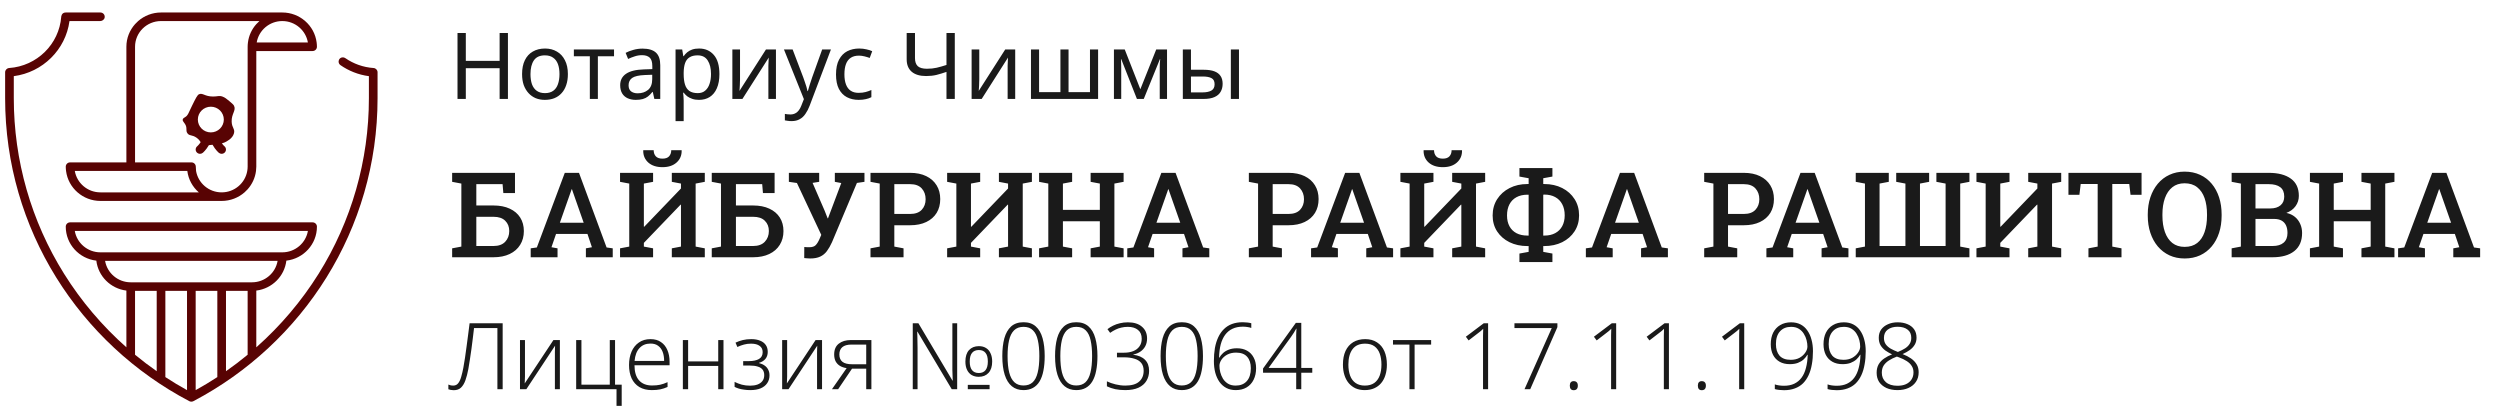
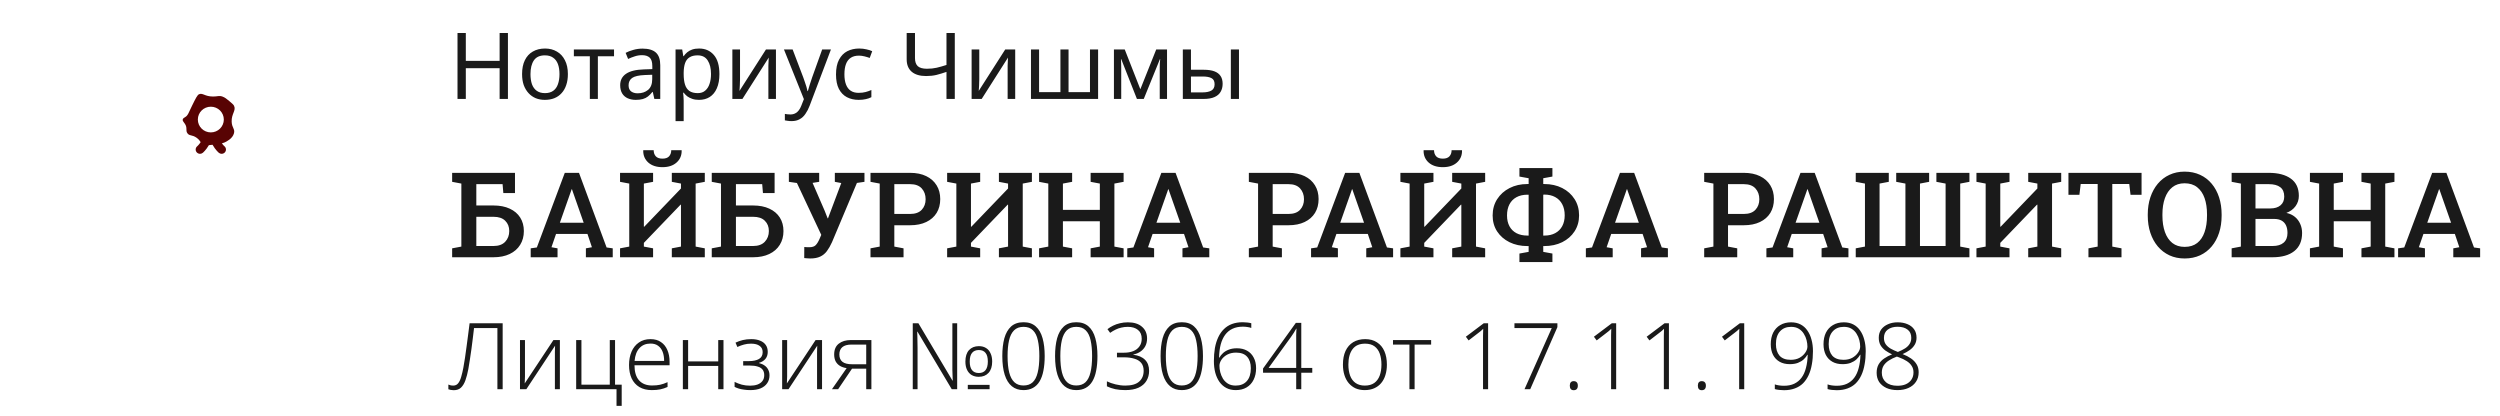
<svg xmlns="http://www.w3.org/2000/svg" width="379" height="63" viewBox="0 0 379 63" fill="none">
  <path d="M77.002 15H75.742V10.338H70.618V15H69.358V5.004H70.618V9.232H75.742V5.004H77.002V15ZM86.091 11.234C86.091 11.859 86.007 12.415 85.839 12.9C85.68 13.376 85.447 13.782 85.139 14.118C84.84 14.454 84.472 14.711 84.033 14.888C83.604 15.056 83.123 15.14 82.591 15.14C82.096 15.14 81.639 15.056 81.219 14.888C80.799 14.711 80.435 14.454 80.127 14.118C79.819 13.782 79.576 13.376 79.399 12.9C79.231 12.415 79.147 11.859 79.147 11.234C79.147 10.403 79.287 9.703 79.567 9.134C79.847 8.555 80.248 8.117 80.771 7.818C81.294 7.51 81.914 7.356 82.633 7.356C83.314 7.356 83.912 7.51 84.425 7.818C84.948 8.117 85.354 8.555 85.643 9.134C85.942 9.703 86.091 10.403 86.091 11.234ZM80.421 11.234C80.421 11.822 80.496 12.335 80.645 12.774C80.804 13.203 81.046 13.535 81.373 13.768C81.7 14.001 82.115 14.118 82.619 14.118C83.123 14.118 83.538 14.001 83.865 13.768C84.192 13.535 84.43 13.203 84.579 12.774C84.738 12.335 84.817 11.822 84.817 11.234C84.817 10.637 84.738 10.128 84.579 9.708C84.42 9.288 84.178 8.966 83.851 8.742C83.534 8.509 83.118 8.392 82.605 8.392C81.84 8.392 81.284 8.644 80.939 9.148C80.594 9.652 80.421 10.347 80.421 11.234ZM93.087 8.532H90.637V15H89.419V8.532H86.997V7.496H93.087V8.532ZM97.407 7.37C98.322 7.37 98.998 7.571 99.437 7.972C99.876 8.373 100.095 9.013 100.095 9.89V15H99.199L98.961 13.936H98.905C98.69 14.207 98.466 14.435 98.233 14.622C98.009 14.799 97.748 14.93 97.449 15.014C97.16 15.098 96.805 15.14 96.385 15.14C95.937 15.14 95.531 15.061 95.167 14.902C94.812 14.743 94.532 14.501 94.327 14.174C94.122 13.838 94.019 13.418 94.019 12.914C94.019 12.167 94.313 11.593 94.901 11.192C95.489 10.781 96.394 10.557 97.617 10.52L98.891 10.478V10.03C98.891 9.405 98.756 8.971 98.485 8.728C98.214 8.485 97.832 8.364 97.337 8.364C96.945 8.364 96.572 8.425 96.217 8.546C95.862 8.658 95.531 8.789 95.223 8.938L94.845 8.014C95.172 7.837 95.559 7.687 96.007 7.566C96.455 7.435 96.922 7.37 97.407 7.37ZM97.771 11.374C96.838 11.411 96.189 11.561 95.825 11.822C95.47 12.083 95.293 12.452 95.293 12.928C95.293 13.348 95.419 13.656 95.671 13.852C95.932 14.048 96.264 14.146 96.665 14.146C97.3 14.146 97.827 13.973 98.247 13.628C98.667 13.273 98.877 12.732 98.877 12.004V11.332L97.771 11.374ZM105.983 7.356C106.907 7.356 107.649 7.678 108.209 8.322C108.778 8.966 109.063 9.937 109.063 11.234C109.063 12.083 108.932 12.802 108.671 13.39C108.419 13.969 108.059 14.407 107.593 14.706C107.135 14.995 106.594 15.14 105.969 15.14C105.586 15.14 105.245 15.089 104.947 14.986C104.648 14.883 104.391 14.753 104.177 14.594C103.971 14.426 103.794 14.244 103.645 14.048H103.561C103.579 14.207 103.598 14.407 103.617 14.65C103.635 14.893 103.645 15.103 103.645 15.28V18.36H102.413V7.496H103.421L103.589 8.518H103.645C103.794 8.303 103.971 8.107 104.177 7.93C104.391 7.753 104.643 7.613 104.933 7.51C105.231 7.407 105.581 7.356 105.983 7.356ZM105.759 8.392C105.255 8.392 104.849 8.49 104.541 8.686C104.233 8.873 104.009 9.157 103.869 9.54C103.729 9.923 103.654 10.408 103.645 10.996V11.234C103.645 11.85 103.71 12.373 103.841 12.802C103.971 13.231 104.191 13.558 104.499 13.782C104.816 14.006 105.245 14.118 105.787 14.118C106.244 14.118 106.617 13.992 106.907 13.74C107.205 13.488 107.425 13.147 107.565 12.718C107.714 12.279 107.789 11.78 107.789 11.22C107.789 10.361 107.621 9.675 107.285 9.162C106.958 8.649 106.449 8.392 105.759 8.392ZM112.188 12.074C112.188 12.158 112.183 12.279 112.174 12.438C112.174 12.587 112.169 12.751 112.16 12.928C112.151 13.096 112.141 13.259 112.132 13.418C112.123 13.567 112.113 13.689 112.104 13.782L116.122 7.496H117.634V15H116.486V10.576C116.486 10.427 116.486 10.231 116.486 9.988C116.495 9.745 116.505 9.507 116.514 9.274C116.523 9.031 116.533 8.849 116.542 8.728L112.552 15H111.026V7.496H112.188V12.074ZM118.846 7.496H120.162L121.786 11.766C121.879 12.018 121.963 12.261 122.038 12.494C122.122 12.727 122.197 12.956 122.262 13.18C122.327 13.395 122.379 13.605 122.416 13.81H122.472C122.528 13.577 122.617 13.273 122.738 12.9C122.859 12.517 122.985 12.135 123.116 11.752L124.642 7.496H125.972L122.738 16.036C122.561 16.503 122.351 16.909 122.108 17.254C121.875 17.609 121.585 17.879 121.24 18.066C120.904 18.262 120.493 18.36 120.008 18.36C119.784 18.36 119.588 18.346 119.42 18.318C119.252 18.299 119.107 18.276 118.986 18.248V17.268C119.089 17.287 119.21 17.305 119.35 17.324C119.499 17.343 119.653 17.352 119.812 17.352C120.101 17.352 120.349 17.296 120.554 17.184C120.769 17.081 120.951 16.927 121.1 16.722C121.249 16.526 121.375 16.293 121.478 16.022L121.87 15.028L118.846 7.496ZM130.169 15.14C129.506 15.14 128.913 15.005 128.391 14.734C127.877 14.463 127.471 14.043 127.173 13.474C126.883 12.905 126.739 12.177 126.739 11.29C126.739 10.366 126.893 9.615 127.201 9.036C127.509 8.457 127.924 8.033 128.447 7.762C128.979 7.491 129.581 7.356 130.253 7.356C130.635 7.356 131.004 7.398 131.359 7.482C131.713 7.557 132.003 7.65 132.227 7.762L131.849 8.784C131.625 8.7 131.363 8.621 131.065 8.546C130.766 8.471 130.486 8.434 130.225 8.434C129.721 8.434 129.305 8.541 128.979 8.756C128.652 8.971 128.409 9.288 128.251 9.708C128.092 10.128 128.013 10.651 128.013 11.276C128.013 11.873 128.092 12.382 128.251 12.802C128.409 13.222 128.647 13.539 128.965 13.754C129.282 13.969 129.679 14.076 130.155 14.076C130.565 14.076 130.925 14.034 131.233 13.95C131.55 13.866 131.839 13.763 132.101 13.642V14.734C131.849 14.865 131.569 14.963 131.261 15.028C130.962 15.103 130.598 15.14 130.169 15.14ZM144.746 15H143.486V10.898C142.945 11.085 142.436 11.239 141.96 11.36C141.493 11.472 140.971 11.528 140.392 11.528C139.459 11.528 138.735 11.313 138.222 10.884C137.709 10.445 137.452 9.815 137.452 8.994V5.004H138.712V8.812C138.712 9.353 138.852 9.759 139.132 10.03C139.421 10.291 139.883 10.422 140.518 10.422C141.069 10.422 141.563 10.371 142.002 10.268C142.441 10.165 142.935 10.025 143.486 9.848V5.004H144.746V15ZM148.459 12.074C148.459 12.158 148.455 12.279 148.445 12.438C148.445 12.587 148.441 12.751 148.431 12.928C148.422 13.096 148.413 13.259 148.403 13.418C148.394 13.567 148.385 13.689 148.375 13.782L152.393 7.496H153.905V15H152.757V10.576C152.757 10.427 152.757 10.231 152.757 9.988C152.767 9.745 152.776 9.507 152.785 9.274C152.795 9.031 152.804 8.849 152.813 8.728L148.823 15H147.297V7.496H148.459V12.074ZM166.472 7.496V15H156.294V7.496H157.526V13.964H160.76V7.496H161.992V13.964H165.24V7.496H166.472ZM176.922 7.496V15H175.816V10.212C175.816 10.016 175.82 9.811 175.83 9.596C175.848 9.381 175.867 9.171 175.886 8.966H175.844L173.394 15H172.358L169.978 8.966H169.936C169.954 9.171 169.964 9.381 169.964 9.596C169.973 9.811 169.978 10.03 169.978 10.254V15H168.872V7.496H170.51L172.876 13.53L175.284 7.496H176.922ZM179.317 15V7.496H180.549V10.576H182.495C183.148 10.576 183.685 10.655 184.105 10.814C184.525 10.973 184.838 11.211 185.043 11.528C185.248 11.836 185.351 12.228 185.351 12.704C185.351 13.171 185.248 13.577 185.043 13.922C184.847 14.267 184.534 14.533 184.105 14.72C183.685 14.907 183.13 15 182.439 15H179.317ZM182.327 14.006C182.859 14.006 183.293 13.917 183.629 13.74C183.965 13.553 184.133 13.231 184.133 12.774C184.133 12.317 183.979 12.009 183.671 11.85C183.363 11.682 182.92 11.598 182.341 11.598H180.549V14.006H182.327ZM186.597 15V7.496H187.829V15H186.597Z" fill="#1A1A1A" />
  <path d="M76.204 59H75.406V49.732H71.864C71.817 50.208 71.757 50.717 71.682 51.258C71.617 51.799 71.547 52.345 71.472 52.896C71.397 53.447 71.318 53.988 71.234 54.52C71.159 55.043 71.08 55.528 70.996 55.976C70.875 56.611 70.73 57.166 70.562 57.642C70.394 58.118 70.17 58.491 69.89 58.762C69.619 59.023 69.251 59.154 68.784 59.154C68.625 59.154 68.476 59.14 68.336 59.112C68.205 59.084 68.084 59.051 67.972 59.014V58.3C68.075 58.347 68.187 58.384 68.308 58.412C68.429 58.44 68.565 58.454 68.714 58.454C69.031 58.454 69.283 58.333 69.47 58.09C69.657 57.847 69.806 57.525 69.918 57.124C70.039 56.713 70.147 56.261 70.24 55.766C70.324 55.299 70.408 54.795 70.492 54.254C70.576 53.703 70.655 53.134 70.73 52.546C70.814 51.949 70.893 51.351 70.968 50.754C71.052 50.157 71.127 49.573 71.192 49.004H76.204V59ZM79.586 56.746C79.586 56.839 79.586 56.947 79.586 57.068C79.586 57.189 79.581 57.315 79.572 57.446C79.572 57.567 79.567 57.689 79.558 57.81C79.548 57.922 79.544 58.029 79.544 58.132L83.898 51.552H84.878V59H84.122V53.806C84.122 53.666 84.122 53.512 84.122 53.344C84.122 53.176 84.126 53.008 84.136 52.84C84.145 52.672 84.15 52.527 84.15 52.406L79.796 59H78.83V51.552H79.586V56.746ZM94.249 61.534H93.465V59H87.347V51.552H88.145V58.314H92.443V51.552H93.241V58.314H94.249V61.534ZM98.611 51.412C99.254 51.412 99.787 51.561 100.206 51.86C100.636 52.149 100.958 52.551 101.172 53.064C101.396 53.577 101.508 54.17 101.508 54.842V55.374H96.189C96.189 56.373 96.417 57.133 96.874 57.656C97.341 58.179 97.999 58.44 98.849 58.44C99.315 58.44 99.721 58.403 100.066 58.328C100.412 58.253 100.79 58.123 101.2 57.936V58.664C100.827 58.832 100.458 58.953 100.094 59.028C99.731 59.103 99.306 59.14 98.82 59.14C98.083 59.14 97.453 58.986 96.93 58.678C96.417 58.37 96.025 57.931 95.754 57.362C95.493 56.783 95.362 56.111 95.362 55.346C95.362 54.581 95.489 53.904 95.74 53.316C95.993 52.728 96.361 52.266 96.847 51.93C97.332 51.585 97.92 51.412 98.611 51.412ZM98.611 52.084C97.92 52.084 97.365 52.313 96.945 52.77C96.525 53.218 96.277 53.867 96.203 54.716H100.682C100.682 54.193 100.608 53.736 100.458 53.344C100.309 52.952 100.08 52.644 99.772 52.42C99.474 52.196 99.087 52.084 98.611 52.084ZM104.319 51.552V54.786H108.883V51.552H109.681V59H108.883V55.472H104.319V59H103.521V51.552H104.319ZM113.898 51.412C114.421 51.412 114.869 51.491 115.242 51.65C115.615 51.799 115.9 52.019 116.096 52.308C116.292 52.588 116.39 52.933 116.39 53.344C116.39 53.773 116.273 54.128 116.04 54.408C115.807 54.688 115.48 54.889 115.06 55.01V55.038C115.396 55.122 115.681 55.248 115.914 55.416C116.157 55.584 116.339 55.794 116.46 56.046C116.591 56.289 116.656 56.578 116.656 56.914C116.656 57.362 116.539 57.754 116.306 58.09C116.082 58.426 115.751 58.687 115.312 58.874C114.883 59.051 114.36 59.14 113.744 59.14C113.408 59.14 113.091 59.117 112.792 59.07C112.493 59.033 112.223 58.977 111.98 58.902C111.747 58.827 111.541 58.743 111.364 58.65V57.894C111.7 58.062 112.064 58.202 112.456 58.314C112.848 58.417 113.273 58.468 113.73 58.468C114.141 58.468 114.505 58.412 114.822 58.3C115.149 58.179 115.401 58.001 115.578 57.768C115.765 57.535 115.858 57.236 115.858 56.872C115.858 56.527 115.774 56.247 115.606 56.032C115.438 55.817 115.191 55.663 114.864 55.57C114.547 55.467 114.145 55.416 113.66 55.416H112.666V54.744H113.562C114.187 54.744 114.687 54.637 115.06 54.422C115.433 54.207 115.62 53.862 115.62 53.386C115.62 52.966 115.466 52.649 115.158 52.434C114.859 52.21 114.425 52.098 113.856 52.098C113.455 52.098 113.095 52.145 112.778 52.238C112.461 52.322 112.129 52.443 111.784 52.602L111.504 51.944C111.859 51.776 112.227 51.645 112.61 51.552C113.002 51.459 113.431 51.412 113.898 51.412ZM119.33 56.746C119.33 56.839 119.33 56.947 119.33 57.068C119.33 57.189 119.325 57.315 119.316 57.446C119.316 57.567 119.311 57.689 119.302 57.81C119.292 57.922 119.288 58.029 119.288 58.132L123.642 51.552H124.622V59H123.866V53.806C123.866 53.666 123.866 53.512 123.866 53.344C123.866 53.176 123.87 53.008 123.88 52.84C123.889 52.672 123.894 52.527 123.894 52.406L119.54 59H118.574V51.552H119.33V56.746ZM127.063 59H126.125L128.351 55.808C127.959 55.752 127.623 55.64 127.343 55.472C127.063 55.304 126.844 55.075 126.685 54.786C126.536 54.497 126.461 54.147 126.461 53.736C126.461 53.008 126.695 52.462 127.161 52.098C127.628 51.734 128.235 51.552 128.981 51.552H132.103V59H131.319V55.892H129.163L127.063 59ZM127.245 53.736C127.245 54.231 127.404 54.604 127.721 54.856C128.039 55.099 128.515 55.22 129.149 55.22H131.319V52.238H129.065C128.459 52.238 128.001 52.369 127.693 52.63C127.395 52.891 127.245 53.26 127.245 53.736ZM138.374 59V49.004H139.228L144.394 57.698H144.436C144.436 57.455 144.427 57.194 144.408 56.914C144.399 56.634 144.39 56.359 144.38 56.088C144.38 55.808 144.38 55.556 144.38 55.332V49.004H145.108V59H144.282L139.088 50.278H139.046C139.056 50.539 139.065 50.81 139.074 51.09C139.084 51.37 139.088 51.65 139.088 51.93C139.098 52.201 139.102 52.462 139.102 52.714V59H138.374ZM146.718 59V58.342H150.022V59H146.718ZM148.37 57.124C147.969 57.124 147.614 57.035 147.306 56.858C147.008 56.681 146.774 56.419 146.606 56.074C146.438 55.729 146.354 55.309 146.354 54.814C146.354 54.058 146.536 53.479 146.9 53.078C147.274 52.677 147.773 52.476 148.398 52.476C148.818 52.476 149.178 52.569 149.476 52.756C149.775 52.933 150.004 53.199 150.162 53.554C150.33 53.899 150.414 54.319 150.414 54.814C150.414 55.551 150.232 56.121 149.868 56.522C149.504 56.923 149.005 57.124 148.37 57.124ZM148.384 56.55C148.832 56.55 149.173 56.405 149.406 56.116C149.64 55.817 149.756 55.383 149.756 54.814C149.756 54.217 149.64 53.778 149.406 53.498C149.182 53.209 148.846 53.064 148.398 53.064C147.941 53.064 147.596 53.209 147.362 53.498C147.129 53.778 147.012 54.217 147.012 54.814C147.012 55.393 147.129 55.827 147.362 56.116C147.596 56.405 147.936 56.55 148.384 56.55ZM158.376 53.974C158.376 54.814 158.311 55.556 158.18 56.2C158.059 56.835 157.867 57.371 157.606 57.81C157.345 58.249 157.009 58.58 156.598 58.804C156.197 59.028 155.716 59.14 155.156 59.14C154.456 59.14 153.868 58.944 153.392 58.552C152.916 58.16 152.557 57.581 152.314 56.816C152.071 56.051 151.95 55.103 151.95 53.974C151.95 52.947 152.053 52.051 152.258 51.286C152.473 50.521 152.813 49.923 153.28 49.494C153.756 49.065 154.386 48.85 155.17 48.85C155.935 48.85 156.551 49.06 157.018 49.48C157.494 49.9 157.839 50.497 158.054 51.272C158.269 52.037 158.376 52.938 158.376 53.974ZM152.748 53.974C152.748 54.982 152.832 55.817 153 56.48C153.168 57.133 153.429 57.623 153.784 57.95C154.139 58.277 154.596 58.44 155.156 58.44C155.735 58.44 156.197 58.281 156.542 57.964C156.897 57.637 157.153 57.143 157.312 56.48C157.48 55.817 157.564 54.982 157.564 53.974C157.564 53.041 157.489 52.247 157.34 51.594C157.2 50.931 156.953 50.427 156.598 50.082C156.253 49.727 155.777 49.55 155.17 49.55C154.563 49.55 154.083 49.727 153.728 50.082C153.373 50.437 153.121 50.945 152.972 51.608C152.823 52.261 152.748 53.05 152.748 53.974ZM166.374 53.974C166.374 54.814 166.309 55.556 166.178 56.2C166.057 56.835 165.865 57.371 165.604 57.81C165.343 58.249 165.007 58.58 164.596 58.804C164.195 59.028 163.714 59.14 163.154 59.14C162.454 59.14 161.866 58.944 161.39 58.552C160.914 58.16 160.555 57.581 160.312 56.816C160.069 56.051 159.948 55.103 159.948 53.974C159.948 52.947 160.051 52.051 160.256 51.286C160.471 50.521 160.811 49.923 161.278 49.494C161.754 49.065 162.384 48.85 163.168 48.85C163.933 48.85 164.549 49.06 165.016 49.48C165.492 49.9 165.837 50.497 166.052 51.272C166.267 52.037 166.374 52.938 166.374 53.974ZM160.746 53.974C160.746 54.982 160.83 55.817 160.998 56.48C161.166 57.133 161.427 57.623 161.782 57.95C162.137 58.277 162.594 58.44 163.154 58.44C163.733 58.44 164.195 58.281 164.54 57.964C164.895 57.637 165.151 57.143 165.31 56.48C165.478 55.817 165.562 54.982 165.562 53.974C165.562 53.041 165.487 52.247 165.338 51.594C165.198 50.931 164.951 50.427 164.596 50.082C164.251 49.727 163.775 49.55 163.168 49.55C162.561 49.55 162.081 49.727 161.726 50.082C161.371 50.437 161.119 50.945 160.97 51.608C160.821 52.261 160.746 53.05 160.746 53.974ZM173.896 51.314C173.896 51.753 173.807 52.14 173.63 52.476C173.453 52.812 173.205 53.087 172.888 53.302C172.58 53.517 172.216 53.666 171.796 53.75V53.778C172.589 53.881 173.187 54.137 173.588 54.548C173.999 54.959 174.204 55.519 174.204 56.228C174.204 56.788 174.069 57.292 173.798 57.74C173.537 58.179 173.135 58.524 172.594 58.776C172.062 59.019 171.39 59.14 170.578 59.14C170.046 59.14 169.547 59.093 169.08 59C168.613 58.897 168.189 58.753 167.806 58.566V57.81C168.189 57.997 168.627 58.151 169.122 58.272C169.617 58.393 170.107 58.454 170.592 58.454C171.544 58.454 172.244 58.253 172.692 57.852C173.149 57.451 173.378 56.905 173.378 56.214C173.378 55.719 173.257 55.323 173.014 55.024C172.771 54.725 172.426 54.511 171.978 54.38C171.53 54.24 171.003 54.17 170.396 54.17H169.332V53.47H170.41C170.933 53.47 171.395 53.391 171.796 53.232C172.197 53.073 172.51 52.835 172.734 52.518C172.967 52.201 173.084 51.813 173.084 51.356C173.084 50.759 172.893 50.311 172.51 50.012C172.137 49.704 171.628 49.55 170.984 49.55C170.639 49.55 170.312 49.587 170.004 49.662C169.696 49.727 169.402 49.83 169.122 49.97C168.851 50.101 168.576 50.264 168.296 50.46L167.89 49.9C168.151 49.695 168.436 49.517 168.744 49.368C169.061 49.209 169.407 49.088 169.78 49.004C170.153 48.911 170.555 48.864 170.984 48.864C171.908 48.864 172.622 49.088 173.126 49.536C173.639 49.975 173.896 50.567 173.896 51.314ZM182.37 53.974C182.37 54.814 182.305 55.556 182.174 56.2C182.053 56.835 181.861 57.371 181.6 57.81C181.339 58.249 181.003 58.58 180.592 58.804C180.191 59.028 179.71 59.14 179.15 59.14C178.45 59.14 177.862 58.944 177.386 58.552C176.91 58.16 176.551 57.581 176.308 56.816C176.065 56.051 175.944 55.103 175.944 53.974C175.944 52.947 176.047 52.051 176.252 51.286C176.467 50.521 176.807 49.923 177.274 49.494C177.75 49.065 178.38 48.85 179.164 48.85C179.929 48.85 180.545 49.06 181.012 49.48C181.488 49.9 181.833 50.497 182.048 51.272C182.263 52.037 182.37 52.938 182.37 53.974ZM176.742 53.974C176.742 54.982 176.826 55.817 176.994 56.48C177.162 57.133 177.423 57.623 177.778 57.95C178.133 58.277 178.59 58.44 179.15 58.44C179.729 58.44 180.191 58.281 180.536 57.964C180.891 57.637 181.147 57.143 181.306 56.48C181.474 55.817 181.558 54.982 181.558 53.974C181.558 53.041 181.483 52.247 181.334 51.594C181.194 50.931 180.947 50.427 180.592 50.082C180.247 49.727 179.771 49.55 179.164 49.55C178.557 49.55 178.077 49.727 177.722 50.082C177.367 50.437 177.115 50.945 176.966 51.608C176.817 52.261 176.742 53.05 176.742 53.974ZM184.026 54.744C184.026 54.025 184.078 53.363 184.18 52.756C184.292 52.149 184.46 51.608 184.684 51.132C184.908 50.647 185.193 50.236 185.538 49.9C185.884 49.555 186.294 49.293 186.77 49.116C187.246 48.939 187.788 48.85 188.394 48.85C188.637 48.85 188.87 48.864 189.094 48.892C189.328 48.92 189.528 48.957 189.696 49.004V49.718C189.528 49.653 189.332 49.606 189.108 49.578C188.894 49.541 188.66 49.522 188.408 49.522C187.811 49.522 187.288 49.629 186.84 49.844C186.402 50.049 186.033 50.353 185.734 50.754C185.445 51.146 185.221 51.631 185.062 52.21C184.913 52.789 184.829 53.456 184.81 54.212H184.866C184.997 53.969 185.179 53.741 185.412 53.526C185.646 53.311 185.935 53.139 186.28 53.008C186.635 52.868 187.046 52.798 187.512 52.798C188.11 52.798 188.623 52.919 189.052 53.162C189.491 53.405 189.827 53.755 190.06 54.212C190.303 54.66 190.424 55.197 190.424 55.822C190.424 56.485 190.298 57.068 190.046 57.572C189.804 58.067 189.449 58.454 188.982 58.734C188.525 59.005 187.979 59.14 187.344 59.14C186.803 59.14 186.327 59.033 185.916 58.818C185.506 58.603 185.16 58.3 184.88 57.908C184.6 57.516 184.386 57.049 184.236 56.508C184.096 55.967 184.026 55.379 184.026 54.744ZM187.33 58.454C188.049 58.454 188.609 58.23 189.01 57.782C189.421 57.325 189.626 56.671 189.626 55.822C189.626 55.085 189.44 54.506 189.066 54.086C188.702 53.666 188.142 53.456 187.386 53.456C186.873 53.456 186.425 53.559 186.042 53.764C185.669 53.969 185.38 54.226 185.174 54.534C184.969 54.842 184.866 55.15 184.866 55.458C184.866 55.757 184.908 56.079 184.992 56.424C185.076 56.76 185.212 57.087 185.398 57.404C185.594 57.712 185.846 57.964 186.154 58.16C186.472 58.356 186.864 58.454 187.33 58.454ZM198.94 56.508H197.274V59H196.504V56.508H191.478V55.864L196.448 48.948H197.274V55.78H198.94V56.508ZM196.504 52.07C196.504 51.799 196.504 51.561 196.504 51.356C196.504 51.151 196.504 50.964 196.504 50.796C196.514 50.628 196.518 50.465 196.518 50.306C196.528 50.147 196.537 49.989 196.546 49.83H196.504C196.383 50.045 196.266 50.245 196.154 50.432C196.042 50.619 195.907 50.819 195.748 51.034L192.318 55.78H196.504V52.07ZM210.253 55.276C210.253 55.855 210.178 56.382 210.029 56.858C209.889 57.325 209.674 57.731 209.385 58.076C209.105 58.412 208.755 58.673 208.335 58.86C207.915 59.047 207.434 59.14 206.893 59.14C206.38 59.14 205.918 59.051 205.507 58.874C205.106 58.687 204.76 58.426 204.471 58.09C204.182 57.745 203.962 57.334 203.813 56.858C203.664 56.382 203.589 55.855 203.589 55.276C203.589 54.464 203.72 53.773 203.981 53.204C204.252 52.625 204.639 52.182 205.143 51.874C205.656 51.566 206.263 51.412 206.963 51.412C207.672 51.412 208.27 51.575 208.755 51.902C209.25 52.219 209.623 52.667 209.875 53.246C210.127 53.825 210.253 54.501 210.253 55.276ZM204.415 55.276C204.415 55.911 204.504 56.471 204.681 56.956C204.858 57.432 205.134 57.801 205.507 58.062C205.88 58.323 206.347 58.454 206.907 58.454C207.486 58.454 207.962 58.323 208.335 58.062C208.708 57.791 208.984 57.418 209.161 56.942C209.338 56.457 209.427 55.901 209.427 55.276C209.427 54.651 209.343 54.1 209.175 53.624C209.007 53.148 208.741 52.775 208.377 52.504C208.013 52.233 207.537 52.098 206.949 52.098C206.1 52.098 205.465 52.378 205.045 52.938C204.625 53.498 204.415 54.277 204.415 55.276ZM216.96 52.238H214.454V59H213.67V52.238H211.178V51.552H216.96V52.238ZM225.597 59H224.827V51.566C224.827 51.295 224.827 51.062 224.827 50.866C224.827 50.67 224.832 50.488 224.841 50.32C224.85 50.152 224.855 49.993 224.855 49.844C224.724 49.965 224.603 50.077 224.491 50.18C224.379 50.273 224.23 50.39 224.043 50.53L222.643 51.608L222.223 51.048L224.939 49.004H225.597V59ZM231.117 59L235.247 49.732H229.591V49.004H236.101V49.592L231.985 59H231.117ZM237.981 58.468C237.981 58.235 238.032 58.062 238.135 57.95C238.238 57.838 238.382 57.782 238.569 57.782C238.774 57.782 238.928 57.838 239.031 57.95C239.143 58.062 239.199 58.235 239.199 58.468C239.199 58.692 239.143 58.865 239.031 58.986C238.928 59.098 238.774 59.154 238.569 59.154C238.382 59.154 238.238 59.098 238.135 58.986C238.032 58.865 237.981 58.692 237.981 58.468ZM245.011 59H244.241V51.566C244.241 51.295 244.241 51.062 244.241 50.866C244.241 50.67 244.246 50.488 244.255 50.32C244.264 50.152 244.269 49.993 244.269 49.844C244.138 49.965 244.017 50.077 243.905 50.18C243.793 50.273 243.644 50.39 243.457 50.53L242.057 51.608L241.637 51.048L244.353 49.004H245.011V59ZM253.009 59H252.239V51.566C252.239 51.295 252.239 51.062 252.239 50.866C252.239 50.67 252.244 50.488 252.253 50.32C252.262 50.152 252.267 49.993 252.267 49.844C252.136 49.965 252.015 50.077 251.903 50.18C251.791 50.273 251.642 50.39 251.455 50.53L250.055 51.608L249.635 51.048L252.351 49.004H253.009V59ZM257.395 58.468C257.395 58.235 257.446 58.062 257.549 57.95C257.652 57.838 257.796 57.782 257.983 57.782C258.188 57.782 258.342 57.838 258.445 57.95C258.557 58.062 258.613 58.235 258.613 58.468C258.613 58.692 258.557 58.865 258.445 58.986C258.342 59.098 258.188 59.154 257.983 59.154C257.796 59.154 257.652 59.098 257.549 58.986C257.446 58.865 257.395 58.692 257.395 58.468ZM264.425 59H263.655V51.566C263.655 51.295 263.655 51.062 263.655 50.866C263.655 50.67 263.66 50.488 263.669 50.32C263.678 50.152 263.683 49.993 263.683 49.844C263.552 49.965 263.431 50.077 263.319 50.18C263.207 50.273 263.058 50.39 262.871 50.53L261.471 51.608L261.051 51.048L263.767 49.004H264.425V59ZM274.845 53.246C274.845 53.965 274.789 54.627 274.677 55.234C274.574 55.841 274.411 56.387 274.187 56.872C273.963 57.357 273.678 57.773 273.333 58.118C272.988 58.454 272.572 58.711 272.087 58.888C271.611 59.065 271.07 59.154 270.463 59.154C270.23 59.154 269.982 59.14 269.721 59.112C269.46 59.084 269.24 59.042 269.063 58.986V58.272C269.231 58.337 269.441 58.389 269.693 58.426C269.945 58.463 270.197 58.482 270.449 58.482C271.046 58.482 271.564 58.379 272.003 58.174C272.451 57.959 272.82 57.656 273.109 57.264C273.408 56.863 273.632 56.368 273.781 55.78C273.94 55.192 274.028 54.529 274.047 53.792H273.991C273.86 54.025 273.678 54.254 273.445 54.478C273.212 54.693 272.918 54.87 272.563 55.01C272.218 55.141 271.807 55.206 271.331 55.206C270.734 55.206 270.22 55.085 269.791 54.842C269.362 54.599 269.03 54.254 268.797 53.806C268.564 53.349 268.447 52.807 268.447 52.182C268.447 51.51 268.568 50.927 268.811 50.432C269.063 49.937 269.418 49.555 269.875 49.284C270.342 49.004 270.892 48.864 271.527 48.864C272.078 48.864 272.558 48.971 272.969 49.186C273.38 49.401 273.72 49.704 273.991 50.096C274.271 50.488 274.481 50.95 274.621 51.482C274.77 52.014 274.845 52.602 274.845 53.246ZM271.527 49.55C270.818 49.55 270.258 49.779 269.847 50.236C269.436 50.684 269.231 51.328 269.231 52.168C269.231 52.905 269.413 53.489 269.777 53.918C270.15 54.338 270.715 54.548 271.471 54.548C271.994 54.548 272.442 54.445 272.815 54.24C273.188 54.025 273.478 53.764 273.683 53.456C273.898 53.148 274.005 52.84 274.005 52.532C274.005 52.243 273.963 51.925 273.879 51.58C273.795 51.235 273.655 50.908 273.459 50.6C273.272 50.292 273.02 50.04 272.703 49.844C272.386 49.648 271.994 49.55 271.527 49.55ZM282.843 53.246C282.843 53.965 282.787 54.627 282.675 55.234C282.572 55.841 282.409 56.387 282.185 56.872C281.961 57.357 281.676 57.773 281.331 58.118C280.986 58.454 280.57 58.711 280.085 58.888C279.609 59.065 279.068 59.154 278.461 59.154C278.228 59.154 277.98 59.14 277.719 59.112C277.458 59.084 277.238 59.042 277.061 58.986V58.272C277.229 58.337 277.439 58.389 277.691 58.426C277.943 58.463 278.195 58.482 278.447 58.482C279.044 58.482 279.562 58.379 280.001 58.174C280.449 57.959 280.818 57.656 281.107 57.264C281.406 56.863 281.63 56.368 281.779 55.78C281.938 55.192 282.026 54.529 282.045 53.792H281.989C281.858 54.025 281.676 54.254 281.443 54.478C281.21 54.693 280.916 54.87 280.561 55.01C280.216 55.141 279.805 55.206 279.329 55.206C278.732 55.206 278.218 55.085 277.789 54.842C277.36 54.599 277.028 54.254 276.795 53.806C276.562 53.349 276.445 52.807 276.445 52.182C276.445 51.51 276.566 50.927 276.809 50.432C277.061 49.937 277.416 49.555 277.873 49.284C278.34 49.004 278.89 48.864 279.525 48.864C280.076 48.864 280.556 48.971 280.967 49.186C281.378 49.401 281.718 49.704 281.989 50.096C282.269 50.488 282.479 50.95 282.619 51.482C282.768 52.014 282.843 52.602 282.843 53.246ZM279.525 49.55C278.816 49.55 278.256 49.779 277.845 50.236C277.434 50.684 277.229 51.328 277.229 52.168C277.229 52.905 277.411 53.489 277.775 53.918C278.148 54.338 278.713 54.548 279.469 54.548C279.992 54.548 280.44 54.445 280.813 54.24C281.186 54.025 281.476 53.764 281.681 53.456C281.896 53.148 282.003 52.84 282.003 52.532C282.003 52.243 281.961 51.925 281.877 51.58C281.793 51.235 281.653 50.908 281.457 50.6C281.27 50.292 281.018 50.04 280.701 49.844C280.384 49.648 279.992 49.55 279.525 49.55ZM287.677 48.864C288.247 48.864 288.746 48.957 289.175 49.144C289.605 49.321 289.941 49.583 290.183 49.928C290.426 50.273 290.547 50.698 290.547 51.202C290.547 51.603 290.454 51.958 290.267 52.266C290.09 52.565 289.843 52.831 289.525 53.064C289.208 53.288 288.844 53.493 288.433 53.68C288.919 53.867 289.343 54.086 289.707 54.338C290.071 54.59 290.356 54.889 290.561 55.234C290.767 55.57 290.869 55.971 290.869 56.438C290.869 57.007 290.729 57.493 290.449 57.894C290.179 58.295 289.801 58.603 289.315 58.818C288.839 59.033 288.289 59.14 287.663 59.14C287.019 59.14 286.459 59.033 285.983 58.818C285.507 58.594 285.139 58.291 284.877 57.908C284.625 57.516 284.499 57.049 284.499 56.508C284.499 56.023 284.597 55.603 284.793 55.248C284.999 54.893 285.279 54.595 285.633 54.352C285.997 54.1 286.399 53.89 286.837 53.722C286.464 53.545 286.123 53.349 285.815 53.134C285.517 52.91 285.274 52.644 285.087 52.336C284.91 52.019 284.821 51.641 284.821 51.202C284.821 50.717 284.943 50.301 285.185 49.956C285.437 49.611 285.778 49.345 286.207 49.158C286.637 48.962 287.127 48.864 287.677 48.864ZM285.283 56.508C285.283 57.096 285.489 57.572 285.899 57.936C286.319 58.3 286.903 58.482 287.649 58.482C288.153 58.482 288.583 58.403 288.937 58.244C289.301 58.076 289.581 57.843 289.777 57.544C289.983 57.236 290.085 56.872 290.085 56.452C290.085 56.079 289.997 55.757 289.819 55.486C289.651 55.206 289.399 54.959 289.063 54.744C288.737 54.529 288.34 54.338 287.873 54.17L287.565 54.058C287.108 54.226 286.707 54.422 286.361 54.646C286.025 54.861 285.759 55.117 285.563 55.416C285.377 55.715 285.283 56.079 285.283 56.508ZM287.663 49.536C287.066 49.536 286.571 49.681 286.179 49.97C285.797 50.259 285.605 50.679 285.605 51.23C285.605 51.603 285.694 51.921 285.871 52.182C286.058 52.443 286.31 52.667 286.627 52.854C286.945 53.031 287.309 53.199 287.719 53.358C288.149 53.181 288.513 52.999 288.811 52.812C289.11 52.616 289.339 52.392 289.497 52.14C289.665 51.879 289.749 51.571 289.749 51.216C289.749 50.665 289.563 50.25 289.189 49.97C288.825 49.681 288.317 49.536 287.663 49.536Z" fill="#1A1A1A" />
  <path d="M68.545 39V37.647L69.942 37.383V27.829L68.545 27.565V26.203H78.072V29.27H76.306L76.191 27.917H72.21V31.151H74.811C75.772 31.151 76.596 31.312 77.281 31.635C77.967 31.951 78.494 32.399 78.863 32.98C79.232 33.56 79.417 34.245 79.417 35.036C79.417 35.827 79.23 36.522 78.855 37.119C78.485 37.717 77.955 38.18 77.264 38.508C76.578 38.836 75.761 39 74.811 39H68.545ZM72.21 37.295H74.811C75.591 37.295 76.183 37.081 76.587 36.653C76.997 36.22 77.202 35.675 77.202 35.019C77.202 34.386 77 33.87 76.596 33.472C76.197 33.067 75.603 32.865 74.811 32.865H72.21V37.295ZM80.454 39V37.647L81.386 37.515L85.622 26.203H87.775L91.959 37.515L92.891 37.647V39H88.821V37.647L89.735 37.48L89.059 35.467H84.295L83.601 37.48L84.523 37.647V39H80.454ZM84.875 33.77H88.487L86.826 29.033L86.712 28.69H86.659L86.536 29.051L84.875 33.77ZM93.998 39V37.647L95.395 37.383V27.829L93.998 27.565V26.203H95.395H97.61H99.008V27.565L97.61 27.829V34.359L97.663 34.377L103.235 28.576V27.829L101.847 27.565V26.203H103.235H105.459H106.848V27.565L105.459 27.829V37.383L106.848 37.647V39H101.847V37.647L103.235 37.383V31.037L103.183 31.02L97.61 36.82V37.383L99.008 37.647V39H93.998ZM100.432 25.342C99.523 25.342 98.806 25.107 98.278 24.639C97.757 24.17 97.502 23.564 97.514 22.819L97.531 22.767H99.096C99.096 23.142 99.201 23.449 99.412 23.689C99.629 23.93 99.969 24.05 100.432 24.05C100.883 24.05 101.217 23.933 101.434 23.698C101.65 23.458 101.759 23.148 101.759 22.767H103.323L103.341 22.819C103.353 23.564 103.095 24.17 102.567 24.639C102.046 25.107 101.334 25.342 100.432 25.342ZM107.902 39V37.647L109.3 37.383V27.829L107.902 27.565V26.203H117.43V29.27H115.663L115.549 27.917H111.567V31.151H114.169C115.13 31.151 115.953 31.312 116.639 31.635C117.324 31.951 117.852 32.399 118.221 32.98C118.59 33.56 118.774 34.245 118.774 35.036C118.774 35.827 118.587 36.522 118.212 37.119C117.843 37.717 117.312 38.18 116.621 38.508C115.936 38.836 115.118 39 114.169 39H107.902ZM111.567 37.295H114.169C114.948 37.295 115.54 37.081 115.944 36.653C116.354 36.22 116.56 35.675 116.56 35.019C116.56 34.386 116.357 33.87 115.953 33.472C115.555 33.067 114.96 32.865 114.169 32.865H111.567V37.295ZM122.826 39.185C122.68 39.185 122.51 39.176 122.316 39.158C122.129 39.147 121.997 39.135 121.921 39.123L121.93 37.444C121.994 37.45 122.111 37.459 122.281 37.471C122.457 37.477 122.589 37.48 122.677 37.48C123.122 37.48 123.447 37.377 123.652 37.172C123.863 36.961 124.062 36.636 124.25 36.196L124.505 35.607L120.813 27.741L119.592 27.565V26.203H124.188V27.565L123.187 27.724L125.023 31.96L125.472 33.102H125.524L127.537 27.75L126.562 27.565V26.203H131.053V27.565L129.91 27.732L126.131 36.715C125.891 37.248 125.633 37.699 125.357 38.068C125.082 38.438 124.742 38.716 124.338 38.903C123.939 39.091 123.436 39.185 122.826 39.185ZM131.967 39V37.647L133.364 37.383V27.829L131.967 27.565V26.203H133.364H137.97C138.925 26.203 139.742 26.37 140.422 26.704C141.107 27.038 141.632 27.504 141.995 28.102C142.358 28.693 142.54 29.388 142.54 30.185C142.54 30.981 142.358 31.679 141.995 32.276C141.632 32.868 141.107 33.328 140.422 33.656C139.742 33.984 138.925 34.148 137.97 34.148H135.579V37.383L136.977 37.647V39H131.967ZM135.579 32.435H137.97C138.755 32.435 139.344 32.224 139.736 31.802C140.129 31.38 140.325 30.847 140.325 30.202C140.325 29.546 140.129 29.001 139.736 28.567C139.344 28.134 138.755 27.917 137.97 27.917H135.579V32.435ZM143.586 39V37.647L144.983 37.383V27.829L143.586 27.565V26.203H144.983H147.198H148.596V27.565L147.198 27.829V34.359L147.251 34.377L152.823 28.576V27.829L151.435 27.565V26.203H152.823H155.047H156.436V27.565L155.047 27.829V37.383L156.436 37.647V39H151.435V37.647L152.823 37.383V31.037L152.771 31.02L147.198 36.82V37.383L148.596 37.647V39H143.586ZM157.525 39V37.647L158.923 37.383V27.829L157.525 27.565V26.203H162.535V27.565L161.138 27.829V31.819H166.736V27.829L165.339 27.565V26.203H166.736H168.942H170.34V27.565L168.942 27.829V37.383L170.34 37.647V39H165.339V37.647L166.736 37.383V33.542H161.138V37.383L162.535 37.647V39H157.525ZM170.894 39V37.647L171.825 37.515L176.062 26.203H178.215L182.398 37.515L183.33 37.647V39H179.261V37.647L180.175 37.48L179.498 35.467H174.734L174.04 37.48L174.963 37.647V39H170.894ZM175.314 33.77H178.927L177.266 29.033L177.151 28.69H177.099L176.976 29.051L175.314 33.77ZM189.326 39V37.647L190.724 37.383V27.829L189.326 27.565V26.203H190.724H195.329C196.284 26.203 197.102 26.37 197.781 26.704C198.467 27.038 198.991 27.504 199.354 28.102C199.718 28.693 199.899 29.388 199.899 30.185C199.899 30.981 199.718 31.679 199.354 32.276C198.991 32.868 198.467 33.328 197.781 33.656C197.102 33.984 196.284 34.148 195.329 34.148H192.938V37.383L194.336 37.647V39H189.326ZM192.938 32.435H195.329C196.114 32.435 196.703 32.224 197.096 31.802C197.488 31.38 197.685 30.847 197.685 30.202C197.685 29.546 197.488 29.001 197.096 28.567C196.703 28.134 196.114 27.917 195.329 27.917H192.938V32.435ZM198.757 39V37.647L199.688 37.515L203.925 26.203H206.078L210.262 37.515L211.193 37.647V39H207.124V37.647L208.038 37.48L207.361 35.467H202.598L201.903 37.48L202.826 37.647V39H198.757ZM203.178 33.77H206.79L205.129 29.033L205.015 28.69H204.962L204.839 29.051L203.178 33.77ZM212.301 39V37.647L213.698 37.383V27.829L212.301 27.565V26.203H213.698H215.913H217.311V27.565L215.913 27.829V34.359L215.966 34.377L221.538 28.576V27.829L220.149 27.565V26.203H221.538H223.762H225.15V27.565L223.762 27.829V37.383L225.15 37.647V39H220.149V37.647L221.538 37.383V31.037L221.485 31.02L215.913 36.82V37.383L217.311 37.647V39H212.301ZM218.734 25.342C217.826 25.342 217.108 25.107 216.581 24.639C216.06 24.17 215.805 23.564 215.816 22.819L215.834 22.767H217.398C217.398 23.142 217.504 23.449 217.715 23.689C217.932 23.93 218.271 24.05 218.734 24.05C219.186 24.05 219.52 23.933 219.736 23.698C219.953 23.458 220.062 23.148 220.062 22.767H221.626L221.644 22.819C221.655 23.564 221.397 24.17 220.87 24.639C220.349 25.107 219.637 25.342 218.734 25.342ZM230.345 39.73V38.438L231.742 38.183V37.304H231.558C230.538 37.304 229.63 37.107 228.833 36.715C228.042 36.322 227.418 35.777 226.961 35.08C226.51 34.383 226.284 33.577 226.284 32.663C226.284 31.731 226.513 30.908 226.97 30.193C227.427 29.479 228.051 28.919 228.842 28.515C229.633 28.105 230.538 27.899 231.558 27.899H231.742V27.02L230.345 26.766V25.474H235.346V26.766L233.957 27.02V27.899H234.106C235.126 27.899 236.034 28.102 236.831 28.506C237.628 28.91 238.252 29.47 238.703 30.185C239.16 30.894 239.389 31.714 239.389 32.645C239.389 33.56 239.16 34.368 238.703 35.071C238.252 35.769 237.628 36.316 236.831 36.715C236.034 37.107 235.126 37.304 234.106 37.304H233.957V38.183L235.346 38.438V39.73H230.345ZM231.558 35.713H231.742V29.517H231.558C230.913 29.517 230.359 29.643 229.896 29.895C229.434 30.146 229.079 30.507 228.833 30.976C228.587 31.444 228.464 32.007 228.464 32.663C228.464 33.296 228.587 33.841 228.833 34.298C229.079 34.755 229.434 35.106 229.896 35.352C230.359 35.593 230.913 35.713 231.558 35.713ZM233.957 35.713H234.124C234.763 35.713 235.311 35.59 235.768 35.344C236.23 35.098 236.585 34.746 236.831 34.289C237.083 33.826 237.209 33.278 237.209 32.645C237.209 31.989 237.083 31.427 236.831 30.958C236.585 30.489 236.23 30.129 235.768 29.877C235.311 29.625 234.763 29.499 234.124 29.499L233.957 29.517V35.713ZM240.417 39V37.647L241.349 37.515L245.585 26.203H247.738L251.922 37.515L252.854 37.647V39H248.784V37.647L249.698 37.48L249.021 35.467H244.258L243.563 37.48L244.486 37.647V39H240.417ZM244.838 33.77H248.45L246.789 29.033L246.675 28.69H246.622L246.499 29.051L244.838 33.77ZM258.355 39V37.647L259.753 37.383V27.829L258.355 27.565V26.203H259.753H264.358C265.313 26.203 266.131 26.37 266.811 26.704C267.496 27.038 268.021 27.504 268.384 28.102C268.747 28.693 268.929 29.388 268.929 30.185C268.929 30.981 268.747 31.679 268.384 32.276C268.021 32.868 267.496 33.328 266.811 33.656C266.131 33.984 265.313 34.148 264.358 34.148H261.968V37.383L263.365 37.647V39H258.355ZM261.968 32.435H264.358C265.144 32.435 265.732 32.224 266.125 31.802C266.518 31.38 266.714 30.847 266.714 30.202C266.714 29.546 266.518 29.001 266.125 28.567C265.732 28.134 265.144 27.917 264.358 27.917H261.968V32.435ZM267.786 39V37.647L268.718 37.515L272.954 26.203H275.107L279.291 37.515L280.223 37.647V39H276.153V37.647L277.067 37.48L276.391 35.467H271.627L270.933 37.48L271.855 37.647V39H267.786ZM272.207 33.77H275.819L274.158 29.033L274.044 28.69H273.991L273.868 29.051L272.207 33.77ZM281.33 39V37.647L282.728 37.383V27.829L281.33 27.565V26.203H284.942H286.34V27.565L284.942 27.829V37.295H288.862V27.829L287.465 27.565V26.203H292.457V27.565L291.068 27.829V37.295H294.953V27.829L293.556 27.565V26.203H294.953H297.168H298.565V27.565L297.168 27.829V37.383L298.565 37.647V39H281.33ZM299.629 39V37.647L301.026 37.383V27.829L299.629 27.565V26.203H301.026H303.241H304.639V27.565L303.241 27.829V34.359L303.294 34.377L308.866 28.576V27.829L307.478 27.565V26.203H308.866H311.09H312.479V27.565L311.09 27.829V37.383L312.479 37.647V39H307.478V37.647L308.866 37.383V31.037L308.813 31.02L303.241 36.82V37.383L304.639 37.647V39H299.629ZM316.609 39V37.647L318.007 37.383V27.899H315.432L315.238 29.534H313.577V26.203H324.66V29.534H322.99L322.797 27.899H320.222V37.383L321.619 37.647V39H316.609ZM331.19 39.185C330.341 39.185 329.573 39.026 328.888 38.71C328.202 38.388 327.613 37.937 327.121 37.356C326.635 36.776 326.26 36.091 325.996 35.3C325.732 34.509 325.601 33.642 325.601 32.698V32.505C325.601 31.567 325.732 30.703 325.996 29.912C326.26 29.121 326.635 28.436 327.121 27.855C327.613 27.27 328.202 26.818 328.888 26.502C329.573 26.18 330.338 26.019 331.182 26.019C332.055 26.019 332.837 26.18 333.528 26.502C334.22 26.818 334.809 27.27 335.295 27.855C335.781 28.436 336.153 29.121 336.411 29.912C336.669 30.703 336.798 31.567 336.798 32.505V32.698C336.798 33.642 336.669 34.509 336.411 35.3C336.153 36.091 335.781 36.776 335.295 37.356C334.809 37.937 334.22 38.388 333.528 38.71C332.837 39.026 332.058 39.185 331.19 39.185ZM331.19 37.427C331.964 37.427 332.6 37.23 333.098 36.838C333.602 36.44 333.974 35.886 334.214 35.177C334.46 34.468 334.583 33.642 334.583 32.698V32.487C334.583 31.556 334.46 30.738 334.214 30.035C333.968 29.332 333.593 28.781 333.089 28.383C332.591 27.984 331.955 27.785 331.182 27.785C330.443 27.785 329.825 27.984 329.327 28.383C328.829 28.781 328.454 29.332 328.202 30.035C327.95 30.738 327.824 31.556 327.824 32.487V32.698C327.824 33.636 327.95 34.462 328.202 35.177C328.454 35.886 328.829 36.44 329.327 36.838C329.831 37.23 330.452 37.427 331.19 37.427ZM338.318 39V37.647L339.716 37.383V27.829L338.318 27.565V26.203H339.716H343.935C345.37 26.203 346.489 26.496 347.292 27.082C348.101 27.662 348.505 28.532 348.505 29.692C348.505 30.273 348.338 30.794 348.004 31.257C347.67 31.714 347.207 32.054 346.615 32.276C347.131 32.388 347.564 32.59 347.916 32.883C348.268 33.176 348.534 33.533 348.716 33.955C348.903 34.371 348.997 34.828 348.997 35.326C348.997 36.527 348.602 37.441 347.811 38.068C347.025 38.69 345.93 39 344.523 39H338.318ZM341.931 37.295H344.523C345.25 37.295 345.807 37.128 346.193 36.794C346.586 36.454 346.782 35.965 346.782 35.326C346.782 34.875 346.709 34.491 346.562 34.175C346.416 33.858 346.193 33.615 345.895 33.445C345.596 33.275 345.212 33.19 344.743 33.19H341.931V37.295ZM341.931 31.6H344.181C344.837 31.6 345.353 31.441 345.728 31.125C346.103 30.809 346.29 30.366 346.29 29.798C346.29 29.159 346.091 28.688 345.692 28.383C345.294 28.072 344.708 27.917 343.935 27.917H341.931V31.6ZM350.184 39V37.647L351.581 37.383V27.829L350.184 27.565V26.203H355.193V27.565L353.796 27.829V31.819H359.395V27.829L357.997 27.565V26.203H359.395H361.601H362.998V27.565L361.601 27.829V37.383L362.998 37.647V39H357.997V37.647L359.395 37.383V33.542H353.796V37.383L355.193 37.647V39H350.184ZM363.552 39V37.647L364.483 37.515L368.72 26.203H370.873L375.057 37.515L375.988 37.647V39H371.919V37.647L372.833 37.48L372.156 35.467H367.393L366.698 37.48L367.621 37.647V39H363.552ZM367.973 33.77H371.585L369.924 29.033L369.81 28.69H369.757L369.634 29.051L367.973 33.77Z" fill="#1A1A1A" />
  <path fill-rule="evenodd" clip-rule="evenodd" d="M31.962 16.176C33.049 16.176 33.931 17.048 33.931 18.123C33.931 19.2 33.049 20.072 31.962 20.072C30.875 20.072 29.993 19.2 29.993 18.123C29.993 17.048 30.875 16.176 31.962 16.176ZM30.421 21.546C30.156 21.95 29.93 22.145 29.911 22.162C29.627 22.386 29.581 22.795 29.808 23.074C29.938 23.234 30.128 23.318 30.321 23.318C30.464 23.318 30.61 23.273 30.73 23.175C30.767 23.146 31.217 22.778 31.669 22.005C31.825 21.991 32.008 21.971 32.221 21.946C32.683 22.762 33.154 23.146 33.193 23.175C33.313 23.271 33.456 23.318 33.599 23.318C33.789 23.318 33.978 23.236 34.109 23.078C34.337 22.802 34.295 22.395 34.019 22.166C33.999 22.15 33.84 22.012 33.635 21.736C33.792 21.696 33.931 21.65 34.06 21.59C34.337 21.459 35.26 21.024 35.473 20.199C35.644 19.538 35.161 19.401 35.12 18.46C35.067 17.244 35.842 16.739 35.473 16.025C35.379 15.844 35.175 15.672 34.767 15.329C34.398 15.02 34.099 14.77 33.708 14.633C33.199 14.458 33.004 14.638 32.295 14.633C31.017 14.627 30.754 14.046 30.176 14.286C29.917 14.392 29.649 14.938 29.115 16.025C28.583 17.11 28.506 17.501 28.056 17.765C27.945 17.829 27.747 17.923 27.702 18.112C27.649 18.343 27.872 18.512 28.056 18.807C28.443 19.434 28.099 19.753 28.409 20.199C28.723 20.649 29.117 20.388 29.822 20.894C30.165 21.141 30.29 21.361 30.421 21.546Z" fill="#580303" />
-   <path fill-rule="evenodd" clip-rule="evenodd" d="M19.816 42.798C17.868 42.798 16.246 41.392 15.932 39.552H42.084C41.77 41.392 40.148 42.798 38.199 42.798H19.816ZM37.542 44.422V53.778C36.485 54.653 35.389 55.485 34.26 56.275V44.422V44.097H37.542V44.422ZM32.947 44.422V57.166C31.88 57.865 30.784 58.524 29.664 59.143V44.422V44.097H32.947V44.422ZM28.351 44.422V59.143C27.231 58.524 26.135 57.865 25.069 57.166V44.422V44.097H28.351V44.422ZM23.756 44.422V56.275C22.627 55.485 21.531 54.653 20.472 53.778V44.422V44.097H23.756V44.422ZM11.336 35.006H46.679C46.367 36.846 44.743 38.254 42.795 38.254H15.221C13.273 38.254 11.649 36.846 11.336 35.006ZM56.633 10.312C55.053 10.203 53.595 9.668 52.369 8.824C52.015 8.58 51.539 8.697 51.379 9.093C51.263 9.38 51.359 9.7 51.6 9.867C52.86 10.742 54.331 11.336 55.925 11.546V14.888C55.925 24.321 53.288 33.527 48.299 41.509C45.696 45.669 42.509 49.417 38.855 52.653V44.422V44.097V44.052C41.244 43.757 43.132 41.881 43.412 39.513C46.022 39.21 48.047 37.02 48.047 34.358C48.047 33.999 47.753 33.709 47.392 33.709H10.625C10.263 33.709 9.968 33.999 9.968 34.358C9.968 37.02 11.994 39.21 14.604 39.513C14.883 41.881 16.772 43.757 19.16 44.052V44.422V52.653C15.506 49.417 12.319 45.669 9.717 41.509C4.727 33.527 2.091 24.321 2.091 14.888V12.932V11.545C6.478 10.967 9.95 7.531 10.535 3.192H15.185C15.512 3.192 15.816 2.97 15.868 2.651C15.935 2.245 15.62 1.894 15.221 1.894H9.968C9.312 1.894 9.284 2.542 9.284 2.542C8.964 6.701 5.599 10.018 1.386 10.312C1.044 10.337 0.777 10.618 0.777 10.958V12.932V14.888C0.777 34.795 12.089 52.086 28.696 60.817C28.891 60.918 29.125 60.918 29.319 60.817C45.927 52.086 57.238 34.795 57.238 14.888V10.955C57.238 10.617 56.974 10.337 56.633 10.312Z" fill="#580303" />
-   <path fill-rule="evenodd" clip-rule="evenodd" d="M19.101 25.917H19.16H20.427H20.473H28.397C28.56 27.207 29.2 28.347 30.137 29.163H20.473H19.16H18.687H15.22C13.272 29.163 11.654 27.757 11.34 25.917H19.101ZM20.473 7.088C20.473 4.937 22.237 3.192 24.413 3.192H38.856H39.329C39.161 3.338 39.004 3.494 38.856 3.66C38.178 4.422 37.721 5.379 37.588 6.438C37.561 6.651 37.543 6.868 37.543 7.088V25.268C37.543 25.489 37.519 25.705 37.483 25.917C37.17 27.757 35.552 29.163 33.603 29.163C31.655 29.163 30.037 27.757 29.723 25.917C29.707 25.818 29.692 25.526 29.682 25.245C29.67 24.895 29.38 24.618 29.026 24.618H20.473V7.088ZM42.796 3.192C44.742 3.192 46.361 4.598 46.676 6.438H38.916C39.229 4.598 40.847 3.192 42.796 3.192ZM9.968 25.268C9.968 25.488 9.987 25.704 10.014 25.917C10.176 27.207 10.817 28.347 11.755 29.163C12.68 29.969 13.891 30.462 15.22 30.462H33.603C34.933 30.462 36.144 29.969 37.07 29.163C37.237 29.017 37.394 28.861 37.543 28.695C38.221 27.933 38.676 26.976 38.81 25.917L38.856 25.268V7.737H47.391C47.754 7.737 48.047 7.446 48.047 7.088C48.047 6.868 48.029 6.651 48.002 6.438C47.839 5.148 47.199 4.009 46.261 3.192C45.336 2.386 44.125 1.894 42.796 1.894H24.413C23.082 1.894 21.871 2.386 20.946 3.192C20.778 3.338 20.62 3.494 20.473 3.66C19.658 4.575 19.16 5.772 19.16 7.088V24.618H10.625C10.262 24.618 9.968 24.91 9.968 25.268Z" fill="#580303" />
</svg>